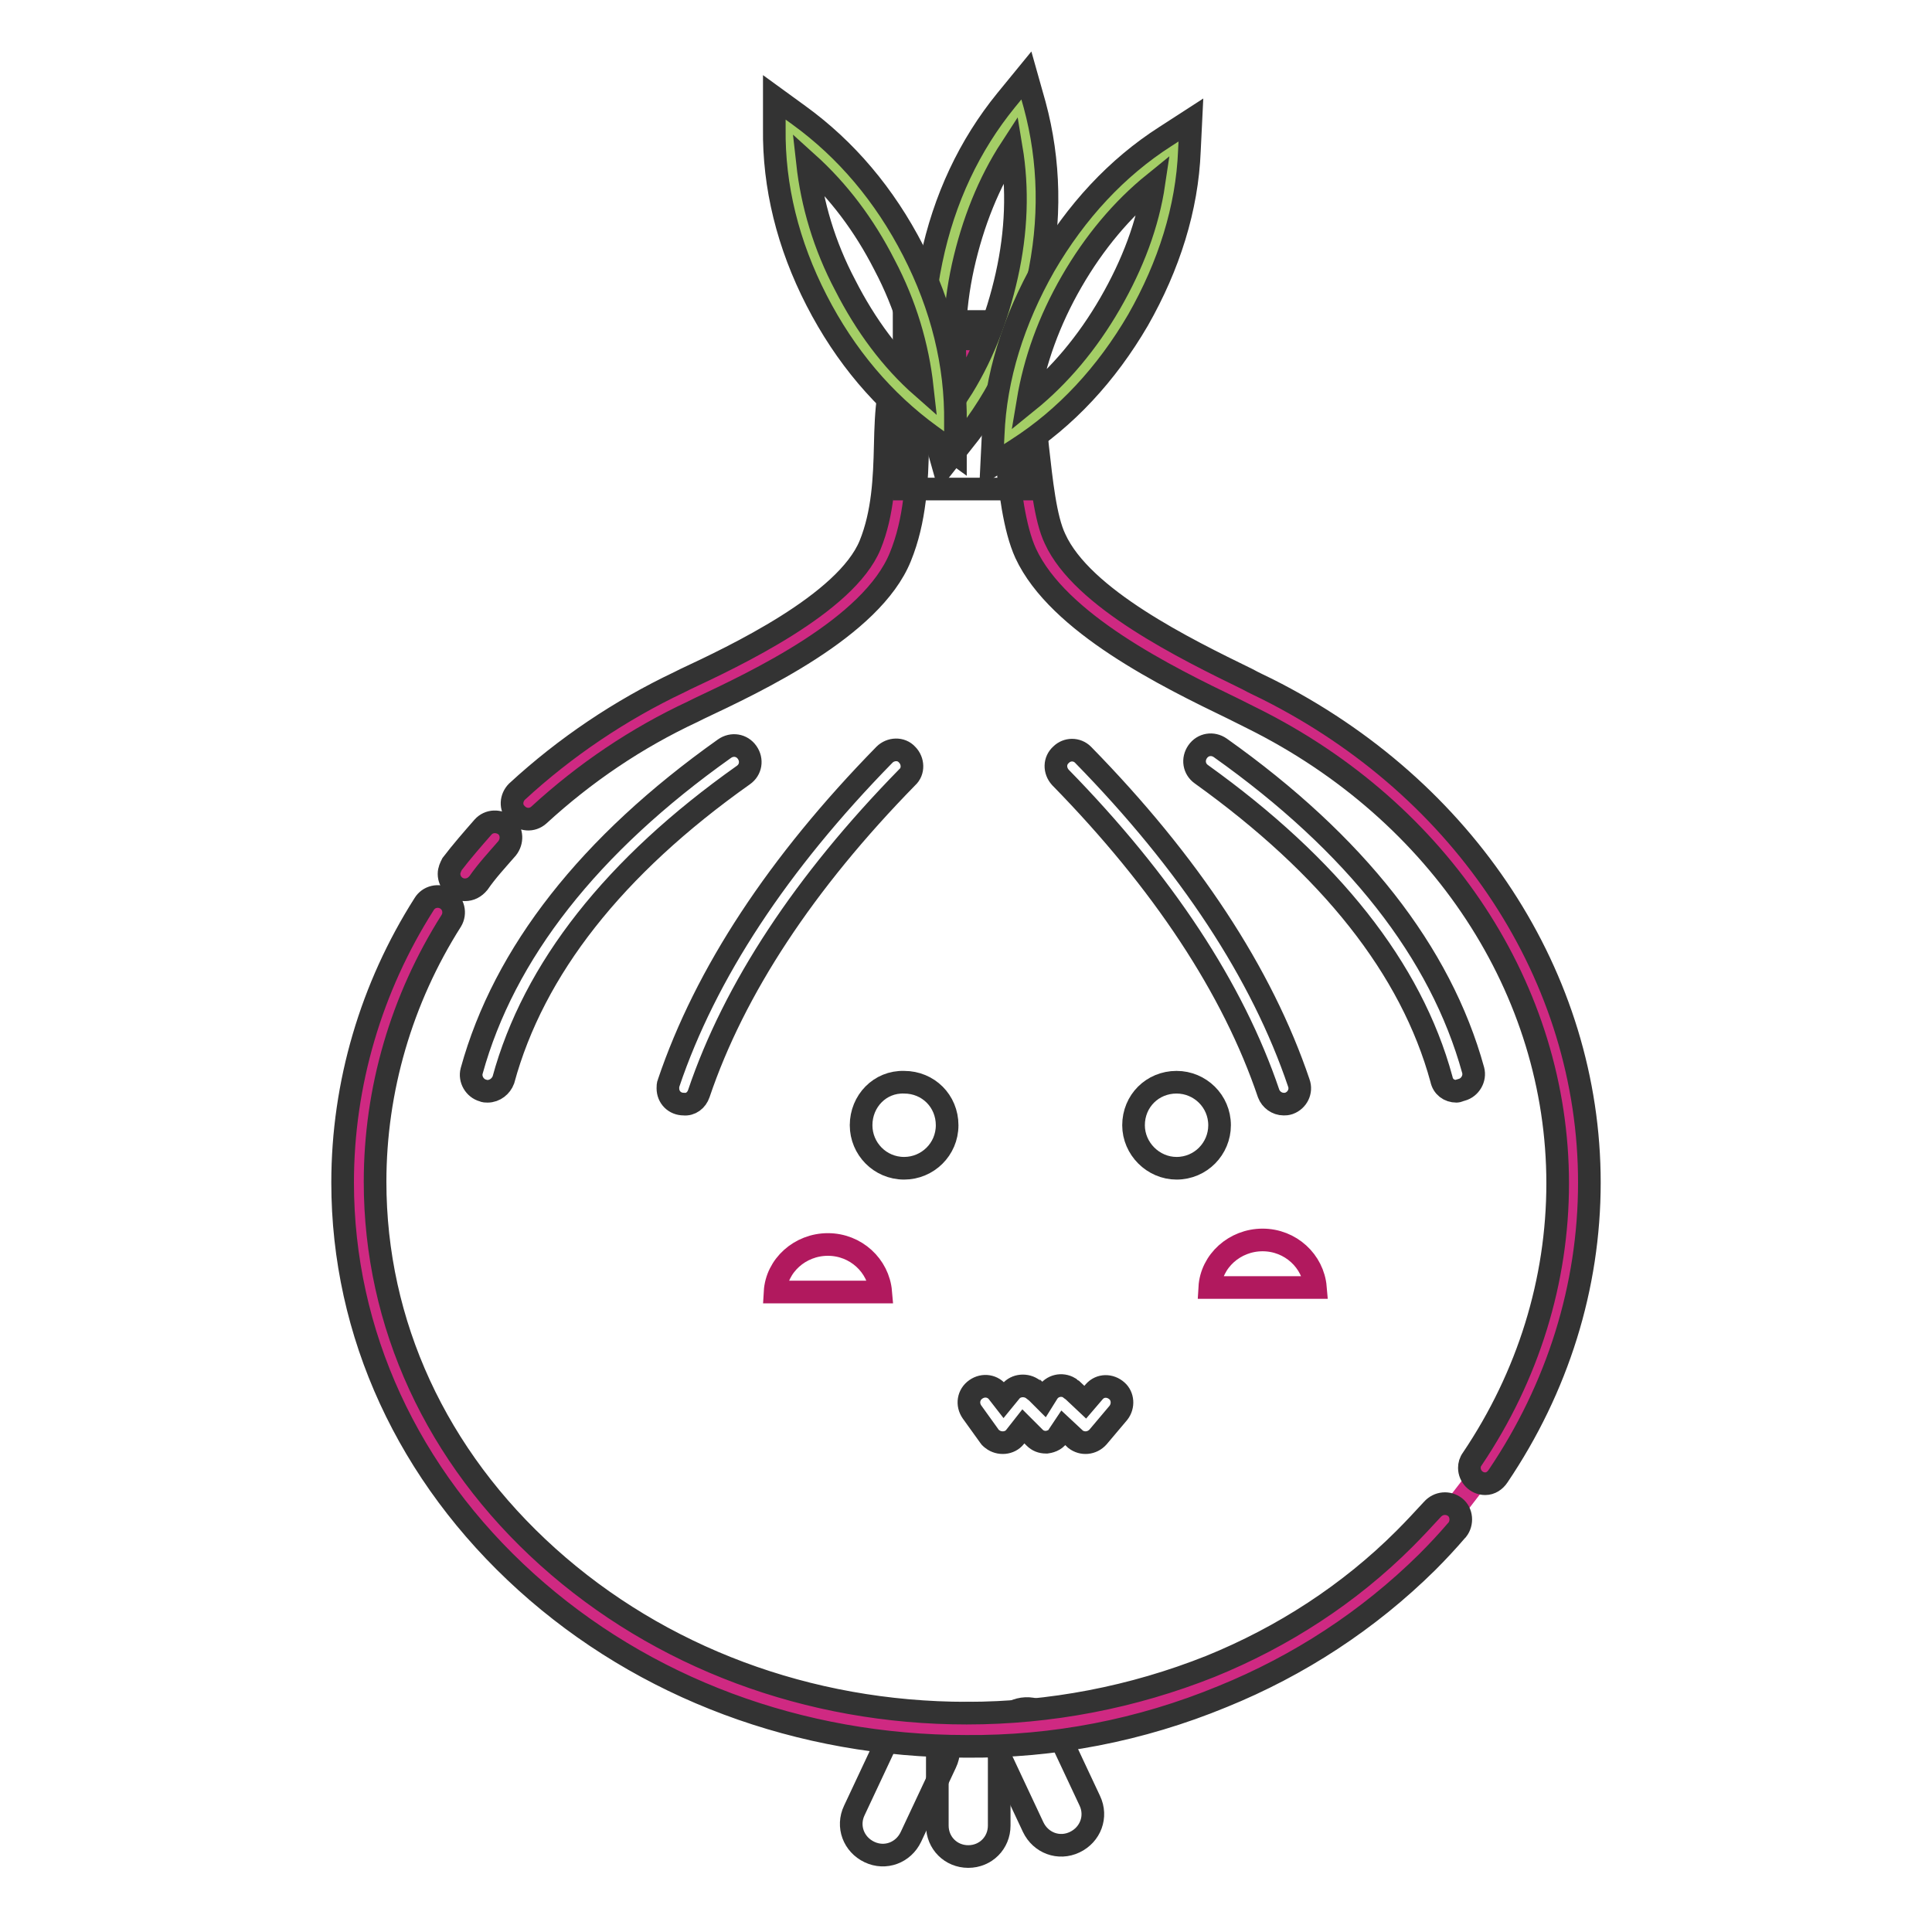
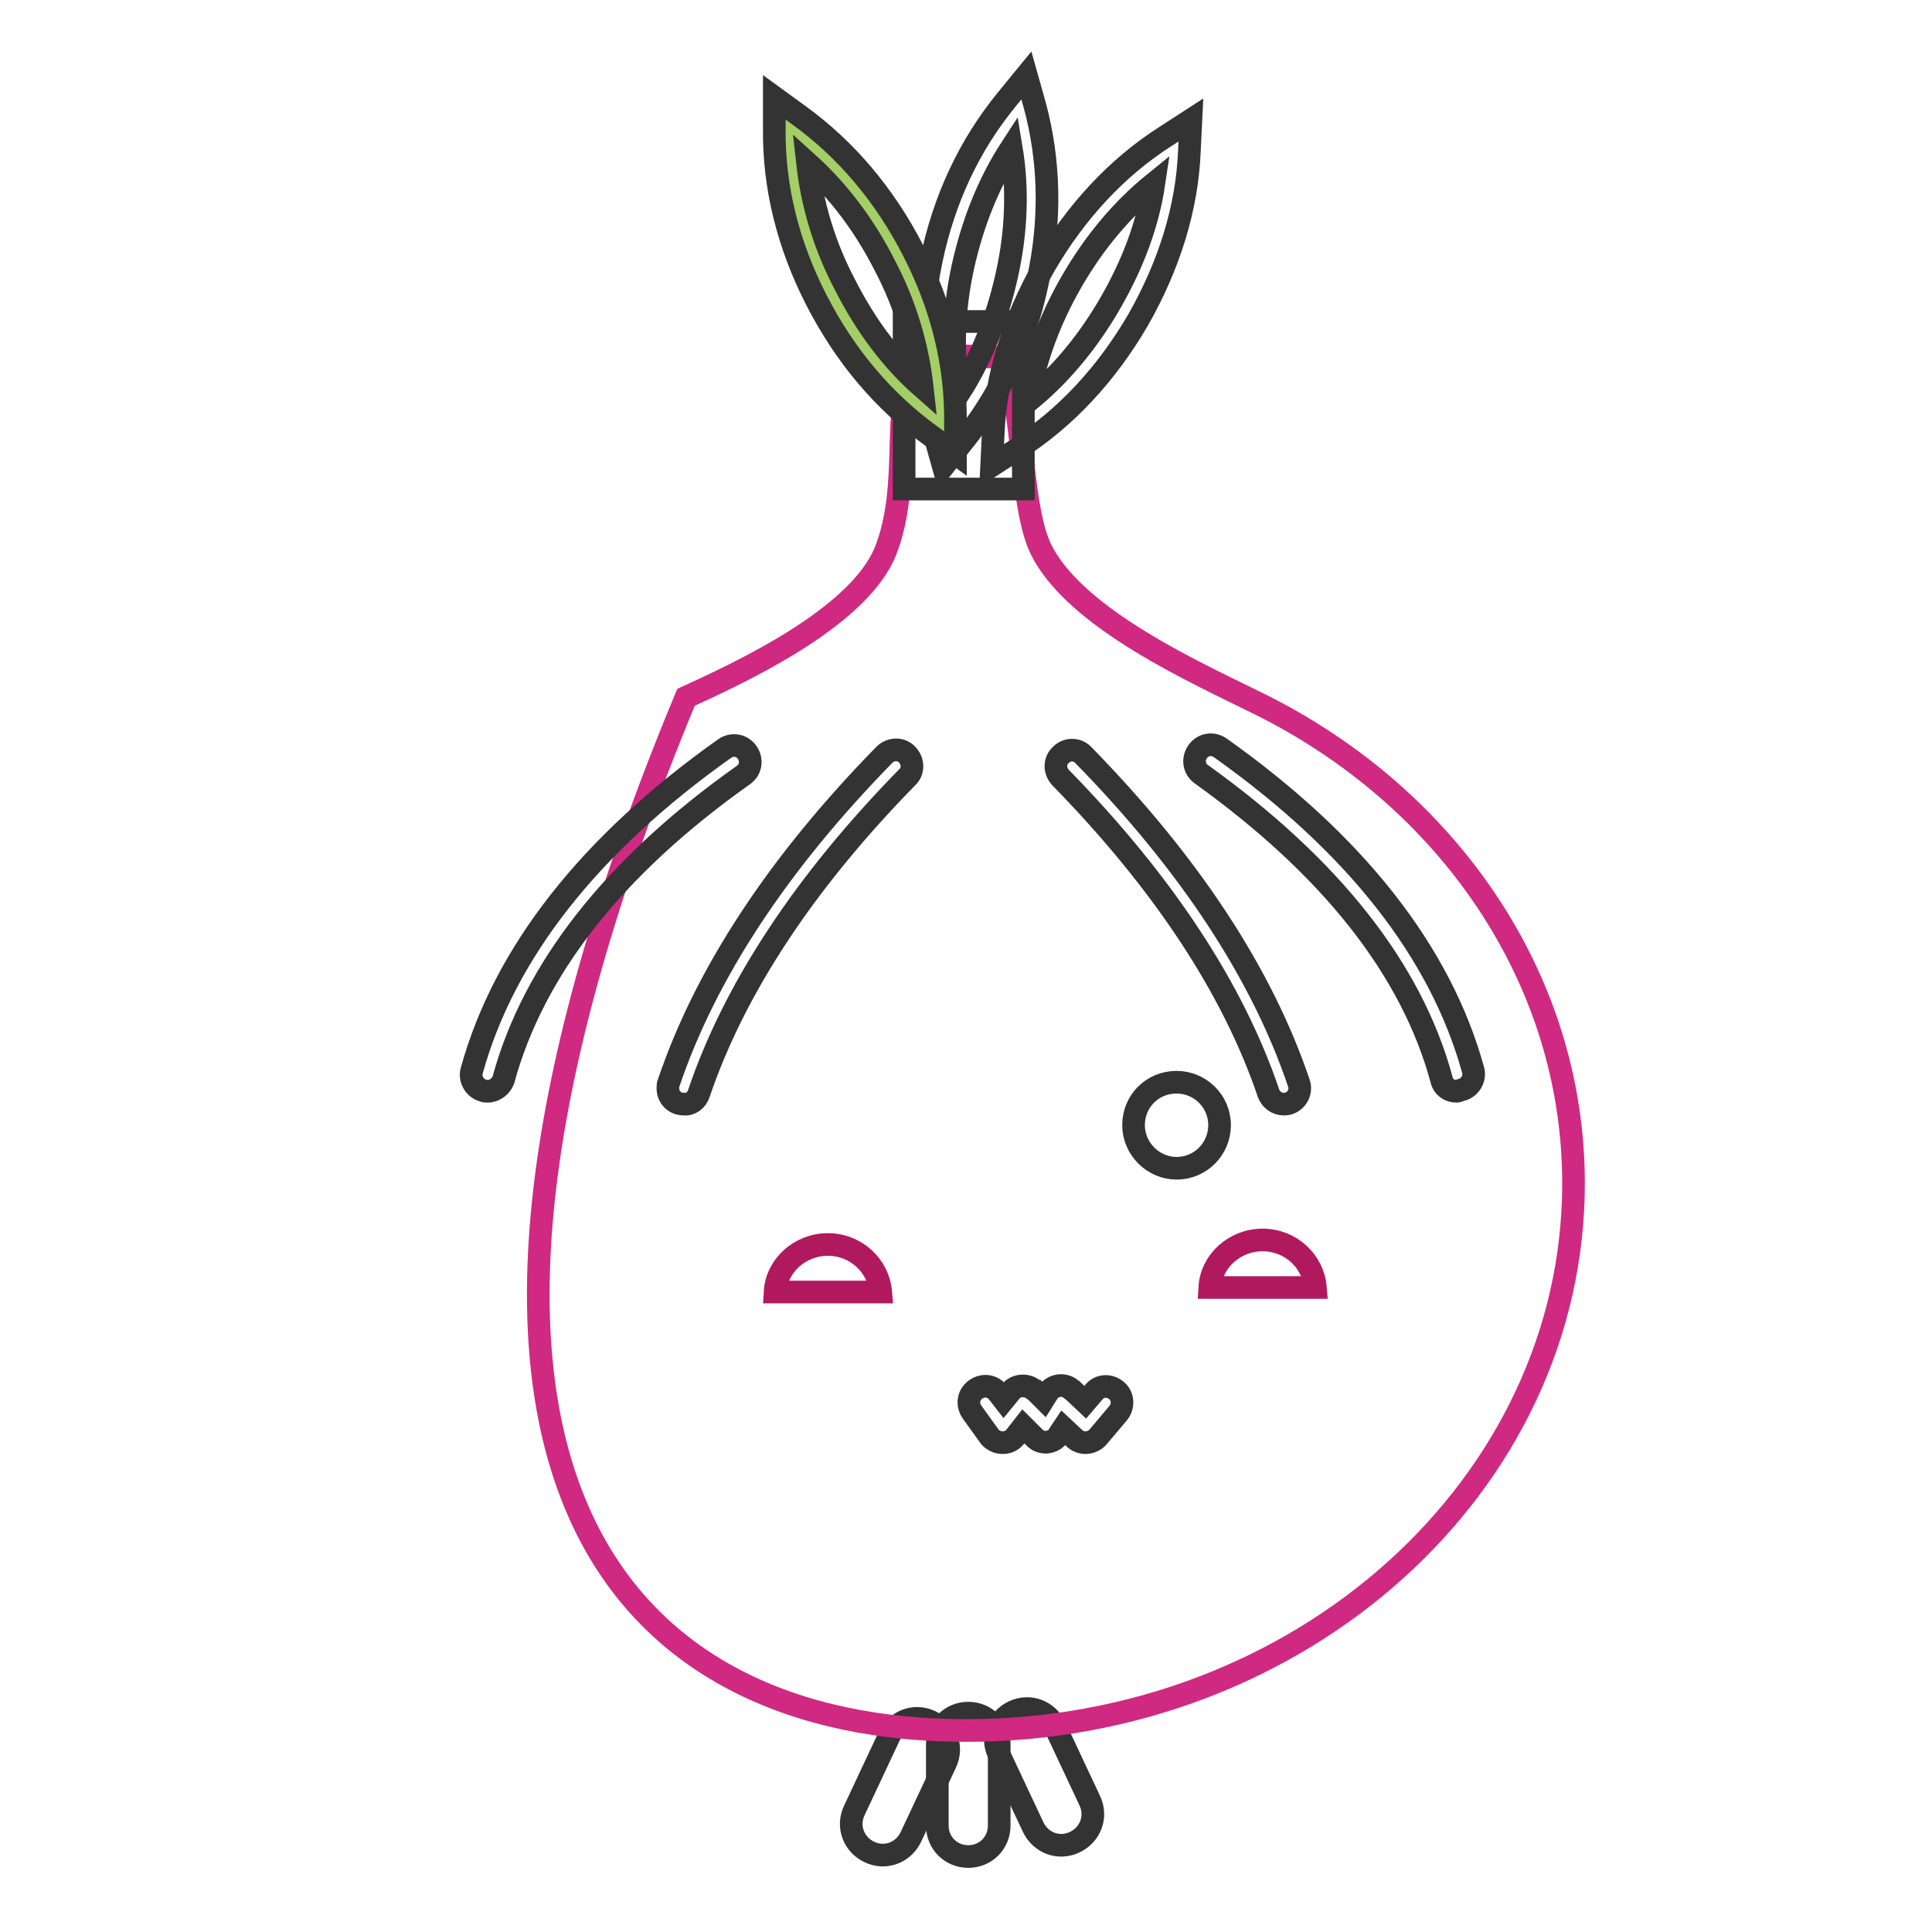
<svg xmlns="http://www.w3.org/2000/svg" version="1.1" x="0px" y="0px" viewBox="0 0 256 256" enable-background="new 0 0 256 256" xml:space="preserve">
  <g>
    <path stroke-width="3" fill-opacity="0" stroke="#333333" d="M123.3,228.1c2.1,1,3,3.4,2,5.5c0,0,0,0,0,0l-4.6,9.8c-1,2.1-3.4,3-5.5,2c0,0,0,0,0,0c-2.1-1-3-3.4-2-5.5 l4.6-9.8C118.8,228,121.2,227.1,123.3,228.1C123.3,228.1,123.3,228.1,123.3,228.1z" />
    <path stroke-width="3" fill-opacity="0" stroke="#333333" d="M128.3,227c2.3,0,4.1,1.8,4.1,4.1v10.8c0,2.3-1.8,4.1-4.1,4.1c-2.3,0-4.1-1.8-4.1-4.1v-10.8 C124.2,228.8,126,227,128.3,227L128.3,227z" />
    <path stroke-width="3" fill-opacity="0" stroke="#333333" d="M134.3,226.8c2.1-1,4.5-0.1,5.5,2l0,0l4.6,9.8c1,2.1,0.1,4.5-2,5.5c-2.1,1-4.5,0.1-5.5-2l-4.6-9.8 C131.3,230.2,132.2,227.8,134.3,226.8C134.3,226.8,134.3,226.8,134.3,226.8z" />
-     <path stroke-width="3" fill-opacity="0" stroke="#cf2982" d="M128,229.3c44.4,0,80.5-32.5,80.5-72.5c0-27.3-16.8-51.2-41.6-63.5c-7.8-3.9-24.7-11.3-29.1-20.8 c-3.2-7-1.9-25.2-6.4-25.2c-1.2,0-9.1-0.7-10.1,0.8c-3.4,5.6-0.4,16-4,25c-3.7,9-19.9,16.3-26.4,19.3 c-25.8,12.1-43.4,36.4-43.4,64.4C47.5,196.8,83.6,229.3,128,229.3z" />
+     <path stroke-width="3" fill-opacity="0" stroke="#cf2982" d="M128,229.3c44.4,0,80.5-32.5,80.5-72.5c0-27.3-16.8-51.2-41.6-63.5c-7.8-3.9-24.7-11.3-29.1-20.8 c-3.2-7-1.9-25.2-6.4-25.2c-1.2,0-9.1-0.7-10.1,0.8c-3.4,5.6-0.4,16-4,25c-3.7,9-19.9,16.3-26.4,19.3 C47.5,196.8,83.6,229.3,128,229.3z" />
    <path stroke-width="3" fill-opacity="0" stroke="#333333" d="M119.8,42.6h15.8v22.2h-15.8V42.6z" />
-     <path stroke-width="3" fill-opacity="0" stroke="#333333" d="M128,231.4c-22,0-42.7-7.7-58.3-21.8c-15.6-14.1-24.3-32.9-24.3-52.9c0-13.1,3.8-25.9,10.8-36.9 c0.6-1,1.9-1.3,2.9-0.7c1,0.6,1.3,1.9,0.7,2.9l0,0c-6.6,10.4-10.1,22.4-10.1,34.6c0,18.8,8.1,36.4,22.9,49.7 c14.8,13.3,34.5,20.7,55.5,20.7c11.1,0,22-2.1,32.3-6.2c9.6-3.9,18.4-9.6,25.7-16.9c1.3-1.3,2.5-2.6,3.7-3.9c0.8-0.9,2.1-1,3-0.3 s1,2.1,0.3,3c0,0,0,0-0.1,0.1c-1.2,1.4-2.5,2.8-3.9,4.2c-7.8,7.7-17,13.7-27.1,17.8C151.1,229.3,139.6,231.5,128,231.4z  M196.8,196.6c-1.2,0-2.1-1-2.1-2.1c0-0.4,0.1-0.8,0.4-1.2c7.4-11,11.3-23.6,11.3-36.5c0-25.6-15.5-49.2-40.4-61.6 c-0.8-0.4-1.6-0.8-2.6-1.3c-8.7-4.2-23.2-11.3-27.5-20.6c-1.5-3.3-2.1-8.4-2.6-13.4c-0.3-2.7-0.6-5.3-1-7.4c-0.5-2.2-0.9-3-1.1-3.2 c-0.2,0-0.5,0-1,0c-4.7-0.2-6.5-0.1-7.2,0.1c-1.2,2.3-1.3,5.7-1.4,9.7c-0.1,4.6-0.3,9.8-2.3,14.7c-3.8,9.4-19.3,16.6-26.7,20.1 l-0.8,0.4c-7.5,3.5-14.3,8.1-20.4,13.7c-0.9,0.8-2.2,0.7-3-0.2c-0.8-0.8-0.7-2.1,0.1-2.9C74.9,99,82.2,94.1,90,90.4l0.8-0.4 c6.4-3,21.3-10,24.5-17.8c1.7-4.2,1.9-8.8,2-13.2c0.1-4.5,0.3-8.8,2.2-12.1c1.1-1.8,3.7-2.3,10.9-1.9c0.4,0,0.8,0,1,0 c3.4,0,4.4,4.1,4.8,5.4c0.6,2.5,1,5.6,1.3,8.9c0.5,4.4,1,9.4,2.3,12.1c3.6,7.9,17.3,14.6,25.5,18.6c0.9,0.5,1.8,0.9,2.6,1.3 c26.3,13.2,42.7,38.2,42.7,65.4c0,13.8-4.2,27.2-12.1,38.9C198.1,196.2,197.5,196.6,196.8,196.6L196.8,196.6z M61.6,117.9 c-1.2,0-2.1-1-2.1-2.1c0-0.5,0.2-0.9,0.4-1.3c1.3-1.7,2.7-3.3,4.1-4.9c0.8-0.9,2.1-0.9,3-0.2c0.9,0.8,0.9,2.1,0.2,3 c-1.3,1.5-2.7,3-3.8,4.6C62.9,117.6,62.3,117.9,61.6,117.9z" />
-     <path stroke-width="3" fill-opacity="0" stroke="#a4ce66" d="M126,57.3c4.7-5.7,7.8-12.5,9.5-20.3c1.7-7.9,1.5-15.4-0.4-22.4c-4.7,5.7-7.8,12.5-9.5,20.3 C123.9,42.7,124,50.2,126,57.3z" />
    <path stroke-width="3" fill-opacity="0" stroke="#333333" d="M125,61.8l-1.1-3.9c-2-7.4-2.2-15.3-0.5-23.4c1.7-8.2,5.1-15.3,9.9-21.2L136,10l1.1,3.9 c2,7.4,2.2,15.3,0.4,23.4c-1.7,8.2-5.1,15.3-9.9,21.2L125,61.8z M134,19.6c-3,4.6-5.1,9.9-6.4,15.7c-1.3,5.9-1.4,11.5-0.6,16.9 c3-4.6,5.1-9.9,6.4-15.7C134.7,30.7,134.9,25,134,19.6L134,19.6z" />
-     <path stroke-width="3" fill-opacity="0" stroke="#a4ce66" d="M133.7,57.7c6.2-4,11.3-9.4,15.3-16.4c4-7,6.2-14.1,6.5-21.5c-6.2,4-11.3,9.4-15.3,16.4 C136.2,43.2,134,50.3,133.7,57.7z" />
    <path stroke-width="3" fill-opacity="0" stroke="#333333" d="M131.4,61.7l0.2-4.1c0.3-7.6,2.7-15.2,6.8-22.4c4.2-7.2,9.6-13,16-17.1l3.4-2.2l-0.2,4.1 c-0.3,7.6-2.7,15.2-6.8,22.4c-4.2,7.2-9.6,13-16,17.1L131.4,61.7z M152.9,24.3c-4.2,3.4-7.9,7.8-10.9,13c-3,5.2-4.9,10.5-5.8,15.9 c4.2-3.4,7.9-7.8,10.9-13C150.1,35,152.1,29.7,152.9,24.3L152.9,24.3z" />
    <path stroke-width="3" fill-opacity="0" stroke="#a4ce66" d="M124.5,56c0-7.3-1.8-14.6-5.4-21.8c-3.7-7.2-8.5-12.9-14.4-17.2c0,7.3,1.8,14.6,5.4,21.8 C113.7,46,118.5,51.7,124.5,56z" />
    <path stroke-width="3" fill-opacity="0" stroke="#333333" d="M126.6,60.1l-3.3-2.4c-6.2-4.5-11.3-10.5-15.1-17.9c-3.8-7.4-5.7-15.1-5.6-22.8l0-4.1l3.3,2.4 c6.2,4.5,11.3,10.5,15.1,17.9c3.8,7.4,5.7,15.1,5.6,22.8L126.6,60.1z M107,21.6c0.6,5.4,2.2,10.9,5,16.2c2.7,5.3,6.1,9.9,10.2,13.5 c-0.6-5.4-2.2-10.9-5-16.2C114.5,29.8,111.1,25.3,107,21.6L107,21.6z M64.6,144.6c-0.2,0-0.4,0-0.6-0.1c-1.1-0.3-1.8-1.5-1.5-2.6 c4.3-15.6,15.6-30,33.5-42.7c1-0.7,2.3-0.5,3,0.5c0.7,1,0.5,2.3-0.5,3l0,0c-17.1,12.1-27.8,25.7-31.8,40.4 C66.4,143.9,65.6,144.6,64.6,144.6z M90.6,146.3c-1.2,0-2.1-0.9-2.1-2.1c0-0.2,0-0.5,0.1-0.7c4.9-14.5,14.5-29.1,28.6-43.5 c0.8-0.8,2.2-0.9,3,0c0.8,0.8,0.9,2.2,0,3l0,0c-13.6,13.9-22.9,28-27.6,41.9C92.3,145.8,91.5,146.4,90.6,146.3z M170.1,146.3 c-0.9,0-1.7-0.6-2-1.4c-4.7-13.9-14-28-27.6-41.9c-0.8-0.9-0.8-2.2,0.1-3c0.8-0.8,2.1-0.8,2.9,0c14.1,14.4,23.7,29,28.6,43.5 c0.4,1.1-0.2,2.3-1.3,2.7C170.5,146.3,170.3,146.3,170.1,146.3L170.1,146.3z M193,144.6c-1,0-1.8-0.6-2-1.6 c-4-14.7-14.8-28.2-31.8-40.4c-1-0.7-1.2-2-0.5-3c0.7-1,2-1.2,3-0.5c17.9,12.7,29.2,27.1,33.5,42.7c0.3,1.1-0.4,2.3-1.5,2.6 C193.3,144.5,193.2,144.6,193,144.6L193,144.6z" />
    <path stroke-width="3" fill-opacity="0" stroke="#b1195e" d="M102.7,171.2c0.2-3.5,3.3-6.3,7-6.3c3.7,0,6.7,2.8,7,6.3H102.7z M160.3,170.6c0.2-3.5,3.3-6.3,7-6.3 s6.7,2.8,7,6.3H160.3z" />
-     <path stroke-width="3" fill-opacity="0" stroke="#333333" d="M114.1,149.1c0,3.1,2.5,5.7,5.7,5.7c3.1,0,5.7-2.5,5.7-5.7c0,0,0,0,0,0c0-3.2-2.5-5.7-5.7-5.7 C116.6,143.3,114.1,145.9,114.1,149.1C114.1,149,114.1,149.1,114.1,149.1z" />
    <path stroke-width="3" fill-opacity="0" stroke="#333333" d="M150.2,149.1c0,3.1,2.6,5.7,5.7,5.7c3.2,0,5.7-2.6,5.7-5.7c0-3.2-2.6-5.7-5.7-5.7 C152.7,143.4,150.2,145.9,150.2,149.1z" />
    <path stroke-width="3" fill-opacity="0" stroke="#333333" d="M138.6,191.1c-0.6,0-1.1-0.2-1.5-0.6l-1.5-1.5l-1.1,1.4c-0.7,0.9-2.1,1-3,0.3c-0.1-0.1-0.3-0.2-0.4-0.4 l-2.3-3.2c-0.7-1-0.5-2.3,0.5-3c1-0.7,2.3-0.5,3,0.5l0.7,0.9l0.9-1.1c0.7-0.9,2.1-1,3-0.3c0.1,0,0.1,0.1,0.2,0.1l1.2,1.2l0.5-0.8 c0.6-1,1.9-1.3,2.9-0.7c0.1,0.1,0.2,0.2,0.4,0.3l1.7,1.6l1.2-1.4c0.8-0.9,2.1-0.9,3-0.1c0.8,0.7,0.9,2,0.2,2.9l-2.7,3.2 c-0.8,0.9-2.1,1-3,0.3c0,0-0.1-0.1-0.1-0.1l-1.5-1.4l-0.6,0.9c-0.3,0.6-0.9,0.9-1.6,1C138.7,191.1,138.7,191.1,138.6,191.1 L138.6,191.1z" />
  </g>
</svg>